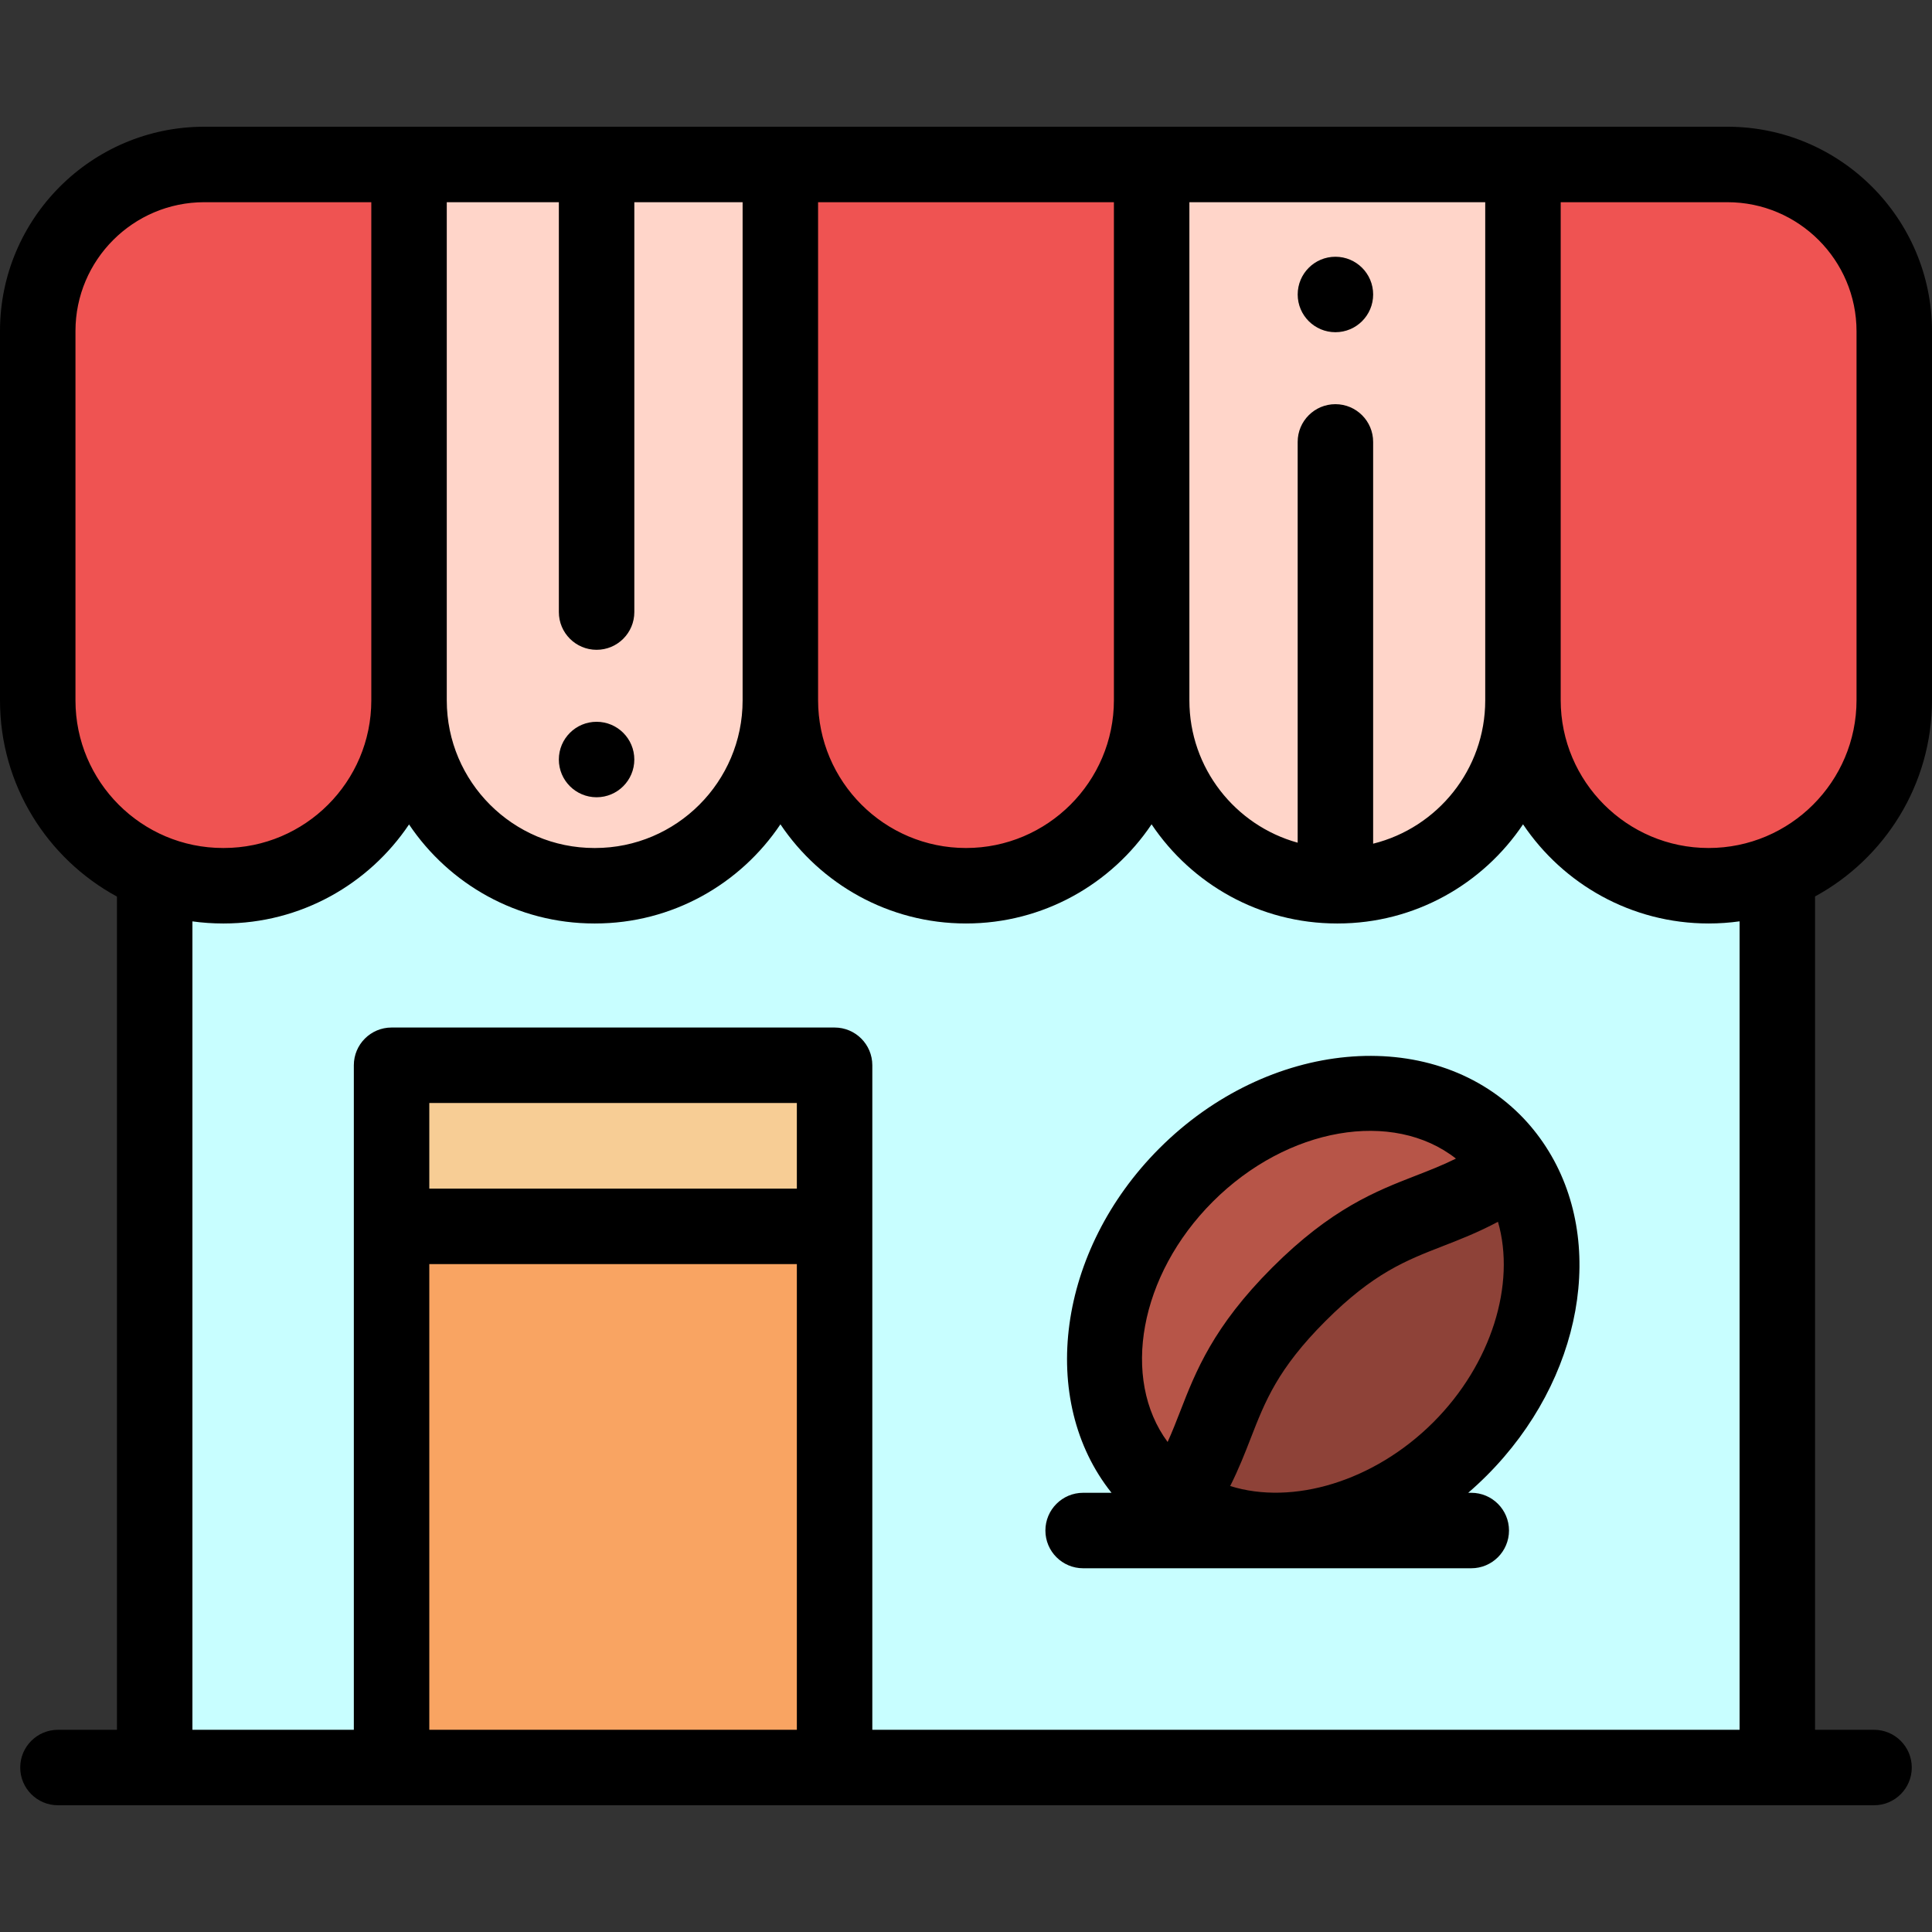
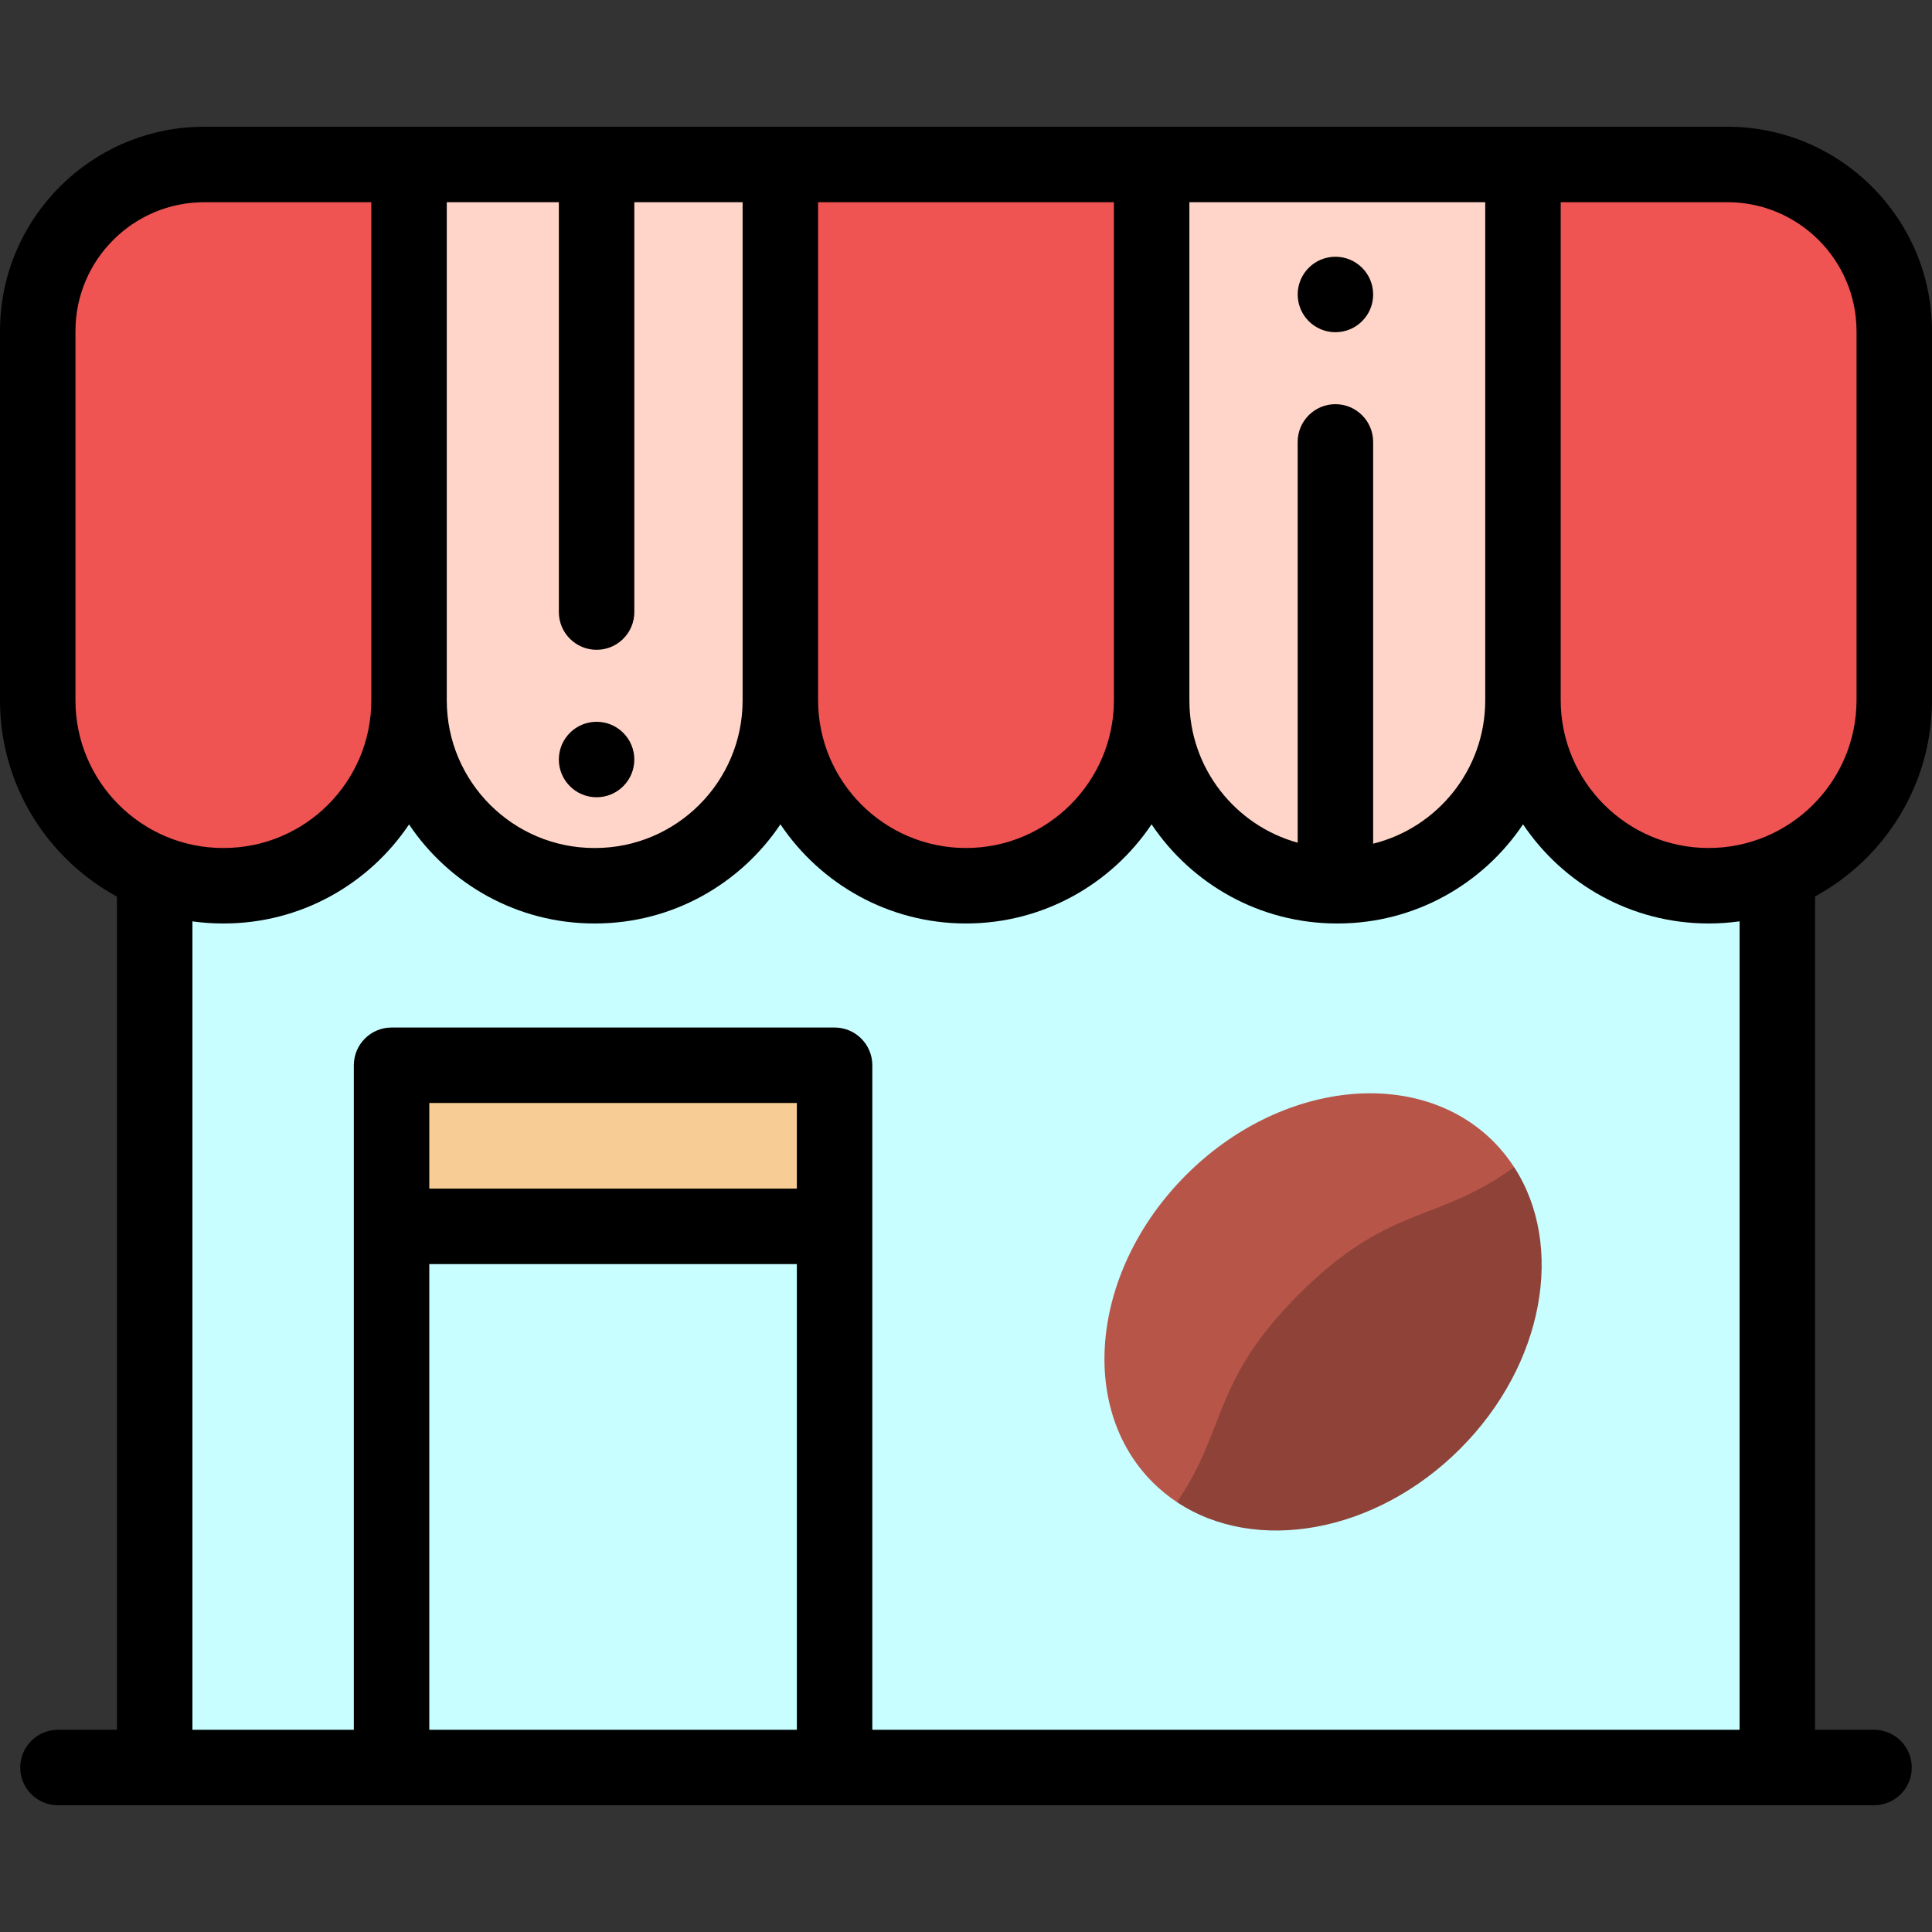
<svg xmlns="http://www.w3.org/2000/svg" version="1.1" id="Capa_1" x="0px" y="0px" viewBox="0 0 511.999 511.999" style="enable-background:new 0 0 511.999 511.999;" xml:space="preserve">
  <rect x="0" y="0" width="511.999" height="511.999" fill="#333333" stroke="none" />
  <path style="fill:#C8FEFF;" d="M452.799,234.73L452.799,234.73c-27.172,0-49.2-22.027-49.2-49.2v0.091  c0,27.122-21.987,49.109-49.109,49.109h-0.182c-27.122,0-49.109-21.987-49.109-49.109v-0.091c0,27.172-22.027,49.2-49.2,49.2  s-49.2-22.027-49.2-49.2v0.091c0,27.122-21.987,49.109-49.109,49.109h-0.182c-27.122,0-49.109-21.987-49.109-49.109  c0,27.122-21.987,49.109-49.109,49.109h-0.182c-6.399,0-12.511-1.225-18.117-3.451v237.136h430.015V231.249  C465.375,233.493,459.232,234.73,452.799,234.73z" />
  <rect x="103.77" y="282.3" style="fill:#F7CD95;" width="117.4" height="42.695" />
-   <rect x="103.77" y="325" style="fill:#F9A462;" width="117.4" height="143.41" />
  <path style="fill:#B75548;" d="M401.26,309.302c-1.572-2.415-3.385-4.693-5.475-6.783c-20.047-20.047-56.514-16.081-81.452,8.857  s-28.904,61.405-8.857,81.452c1.99,1.99,4.147,3.733,6.433,5.253" />
  <path style="fill:#8E4238;" d="M386.928,383.971c22.338-22.338,27.833-53.918,14.332-74.669  c-20.455,14.939-33.078,9.729-57.039,33.69c-23.19,23.19-19.061,35.762-32.312,55.089  C332.654,411.871,364.465,406.434,386.928,383.971z" />
  <path style="fill:#EF5352;" d="M59.291,234.73h-0.182C31.987,234.73,10,212.743,10,185.62v-97.9  c0-24.375,19.76-44.135,44.135-44.135H108.4V185.62C108.4,212.743,86.413,234.73,59.291,234.73z" />
  <path style="fill:#FFD5C9;" d="M157.691,234.73h-0.182c-27.122,0-49.109-21.987-49.109-49.109V43.586h98.4V185.62  C206.8,212.743,184.813,234.73,157.691,234.73z" />
  <g>
    <path style="fill:#EF5352;" d="M255.999,234.73L255.999,234.73c-27.172,0-49.2-22.027-49.2-49.2V43.586h98.4v141.943   C305.199,212.702,283.172,234.73,255.999,234.73z" />
    <path style="fill:#EF5352;" d="M501.999,185.53c0,27.172-22.028,49.2-49.2,49.2l0,0c-27.172,0-49.2-22.027-49.2-49.2V43.586h54.183   c24.42,0,44.217,19.796,44.217,44.217V185.53z" />
  </g>
  <path style="fill:#FFD5C9;" d="M354.49,234.73h-0.182c-27.122,0-49.109-21.987-49.109-49.109V43.586h98.4V185.62  C403.599,212.743,381.612,234.73,354.49,234.73z" />
-   <path d="M409.659,303.876c-0.006-0.008-0.011-0.017-0.016-0.026c-1.992-3.064-4.275-5.891-6.787-8.402  c-23.914-23.913-66.797-19.939-95.594,8.858c-27.145,27.145-32.233,66.806-12.697,91.299h-7.524c-5.523,0-10,4.478-10,10  s4.477,10,10,10h102.857c5.523,0,10-4.478,10-10s-4.477-10-10-10h-0.81c1.677-1.446,3.316-2.966,4.911-4.561  C419.396,365.645,425.98,328.992,409.659,303.876z M379.857,376.9c-15.713,15.714-37.29,22.102-53.844,16.911  c2.275-4.524,3.906-8.719,5.418-12.608c3.85-9.901,7.175-18.453,19.861-31.14c12.685-12.685,21.235-16.009,31.136-19.857  c4.455-1.732,9.279-3.607,14.547-6.423C401.743,340.24,395.3,361.457,379.857,376.9z M321.405,318.448  c19.807-19.808,47.794-24.467,64.431-11.409c-3.514,1.75-6.949,3.085-10.654,4.526c-10.486,4.076-22.373,8.696-38.032,24.355  c-15.661,15.661-20.282,27.548-24.359,38.035c-1.074,2.762-2.121,5.456-3.36,8.182C297.079,365.421,301.889,337.964,321.405,318.448  z" />
  <path d="M511.999,185.53V87.802c0-29.896-24.322-54.217-54.217-54.217H54.135C24.285,33.585,0,57.871,0,87.72v97.9  c0,22.422,12.549,41.967,30.992,51.983v220.81H15.36c-5.523,0-10,4.478-10,10s4.477,10,10,10h481.279c5.523,0,10-4.478,10-10  s-4.477-10-10-10h-15.632V237.566C499.452,227.527,511.999,207.967,511.999,185.53z M491.999,87.802v97.727  c0,21.615-17.585,39.2-39.2,39.2c-21.615,0-39.2-17.585-39.2-39.2V53.585h44.183C476.649,53.585,491.999,68.935,491.999,87.802z   M393.599,185.622c0,18.323-12.666,33.742-29.703,37.964V117.112c0-5.523-4.477-10-10-10s-10,4.477-10,10v106.21  c-16.527-4.569-28.697-19.74-28.697-37.701V53.585h78.4V185.622z M295.199,185.53c0,21.615-17.585,39.2-39.2,39.2  s-39.2-17.585-39.2-39.2V53.585h78.399V185.53H295.199z M196.8,185.622c0,21.564-17.544,39.108-39.109,39.108h-0.182  c-21.564,0-39.109-17.544-39.109-39.108V53.585h29.703v108.619c0,5.522,4.477,10,10,10s10-4.478,10-10V53.585H196.8V185.622z   M20,87.72c0-18.822,15.313-34.135,34.135-34.135H98.4v132.035c0,21.564-17.544,39.108-39.109,39.108h-0.182  C37.544,224.73,20,207.186,20,185.622V87.72z M211.173,314.999h-97.404v-22.695h97.404V314.999z M113.769,458.414V334.999h97.404  v123.415H113.769z M461.007,458.414H231.173v-176.11c0-5.522-4.477-10-10-10H103.769c-5.523,0-10,4.478-10,10v176.11H50.992v-214.24  c2.654,0.366,5.364,0.556,8.117,0.556h0.182c20.44,0,38.49-10.429,49.109-26.245c10.619,15.816,28.669,26.245,49.109,26.245h0.182  c20.454,0,38.514-10.443,49.13-26.277c10.636,15.836,28.711,26.277,49.178,26.277s38.543-10.441,49.178-26.277  c10.616,15.834,28.676,26.277,49.13,26.277h0.182c20.454,0,38.514-10.443,49.13-26.277c10.636,15.836,28.711,26.277,49.178,26.277  c2.785,0,5.525-0.193,8.208-0.567v214.251H461.007z" />
  <circle cx="158.1" cy="201.281" r="10" />
  <circle cx="353.9" cy="78.04" r="9.999" />
  <g>
</g>
  <g>
</g>
  <g>
</g>
  <g>
</g>
  <g>
</g>
  <g>
</g>
  <g>
</g>
  <g>
</g>
  <g>
</g>
  <g>
</g>
  <g>
</g>
  <g>
</g>
  <g>
</g>
  <g>
</g>
  <g>
</g>
</svg>